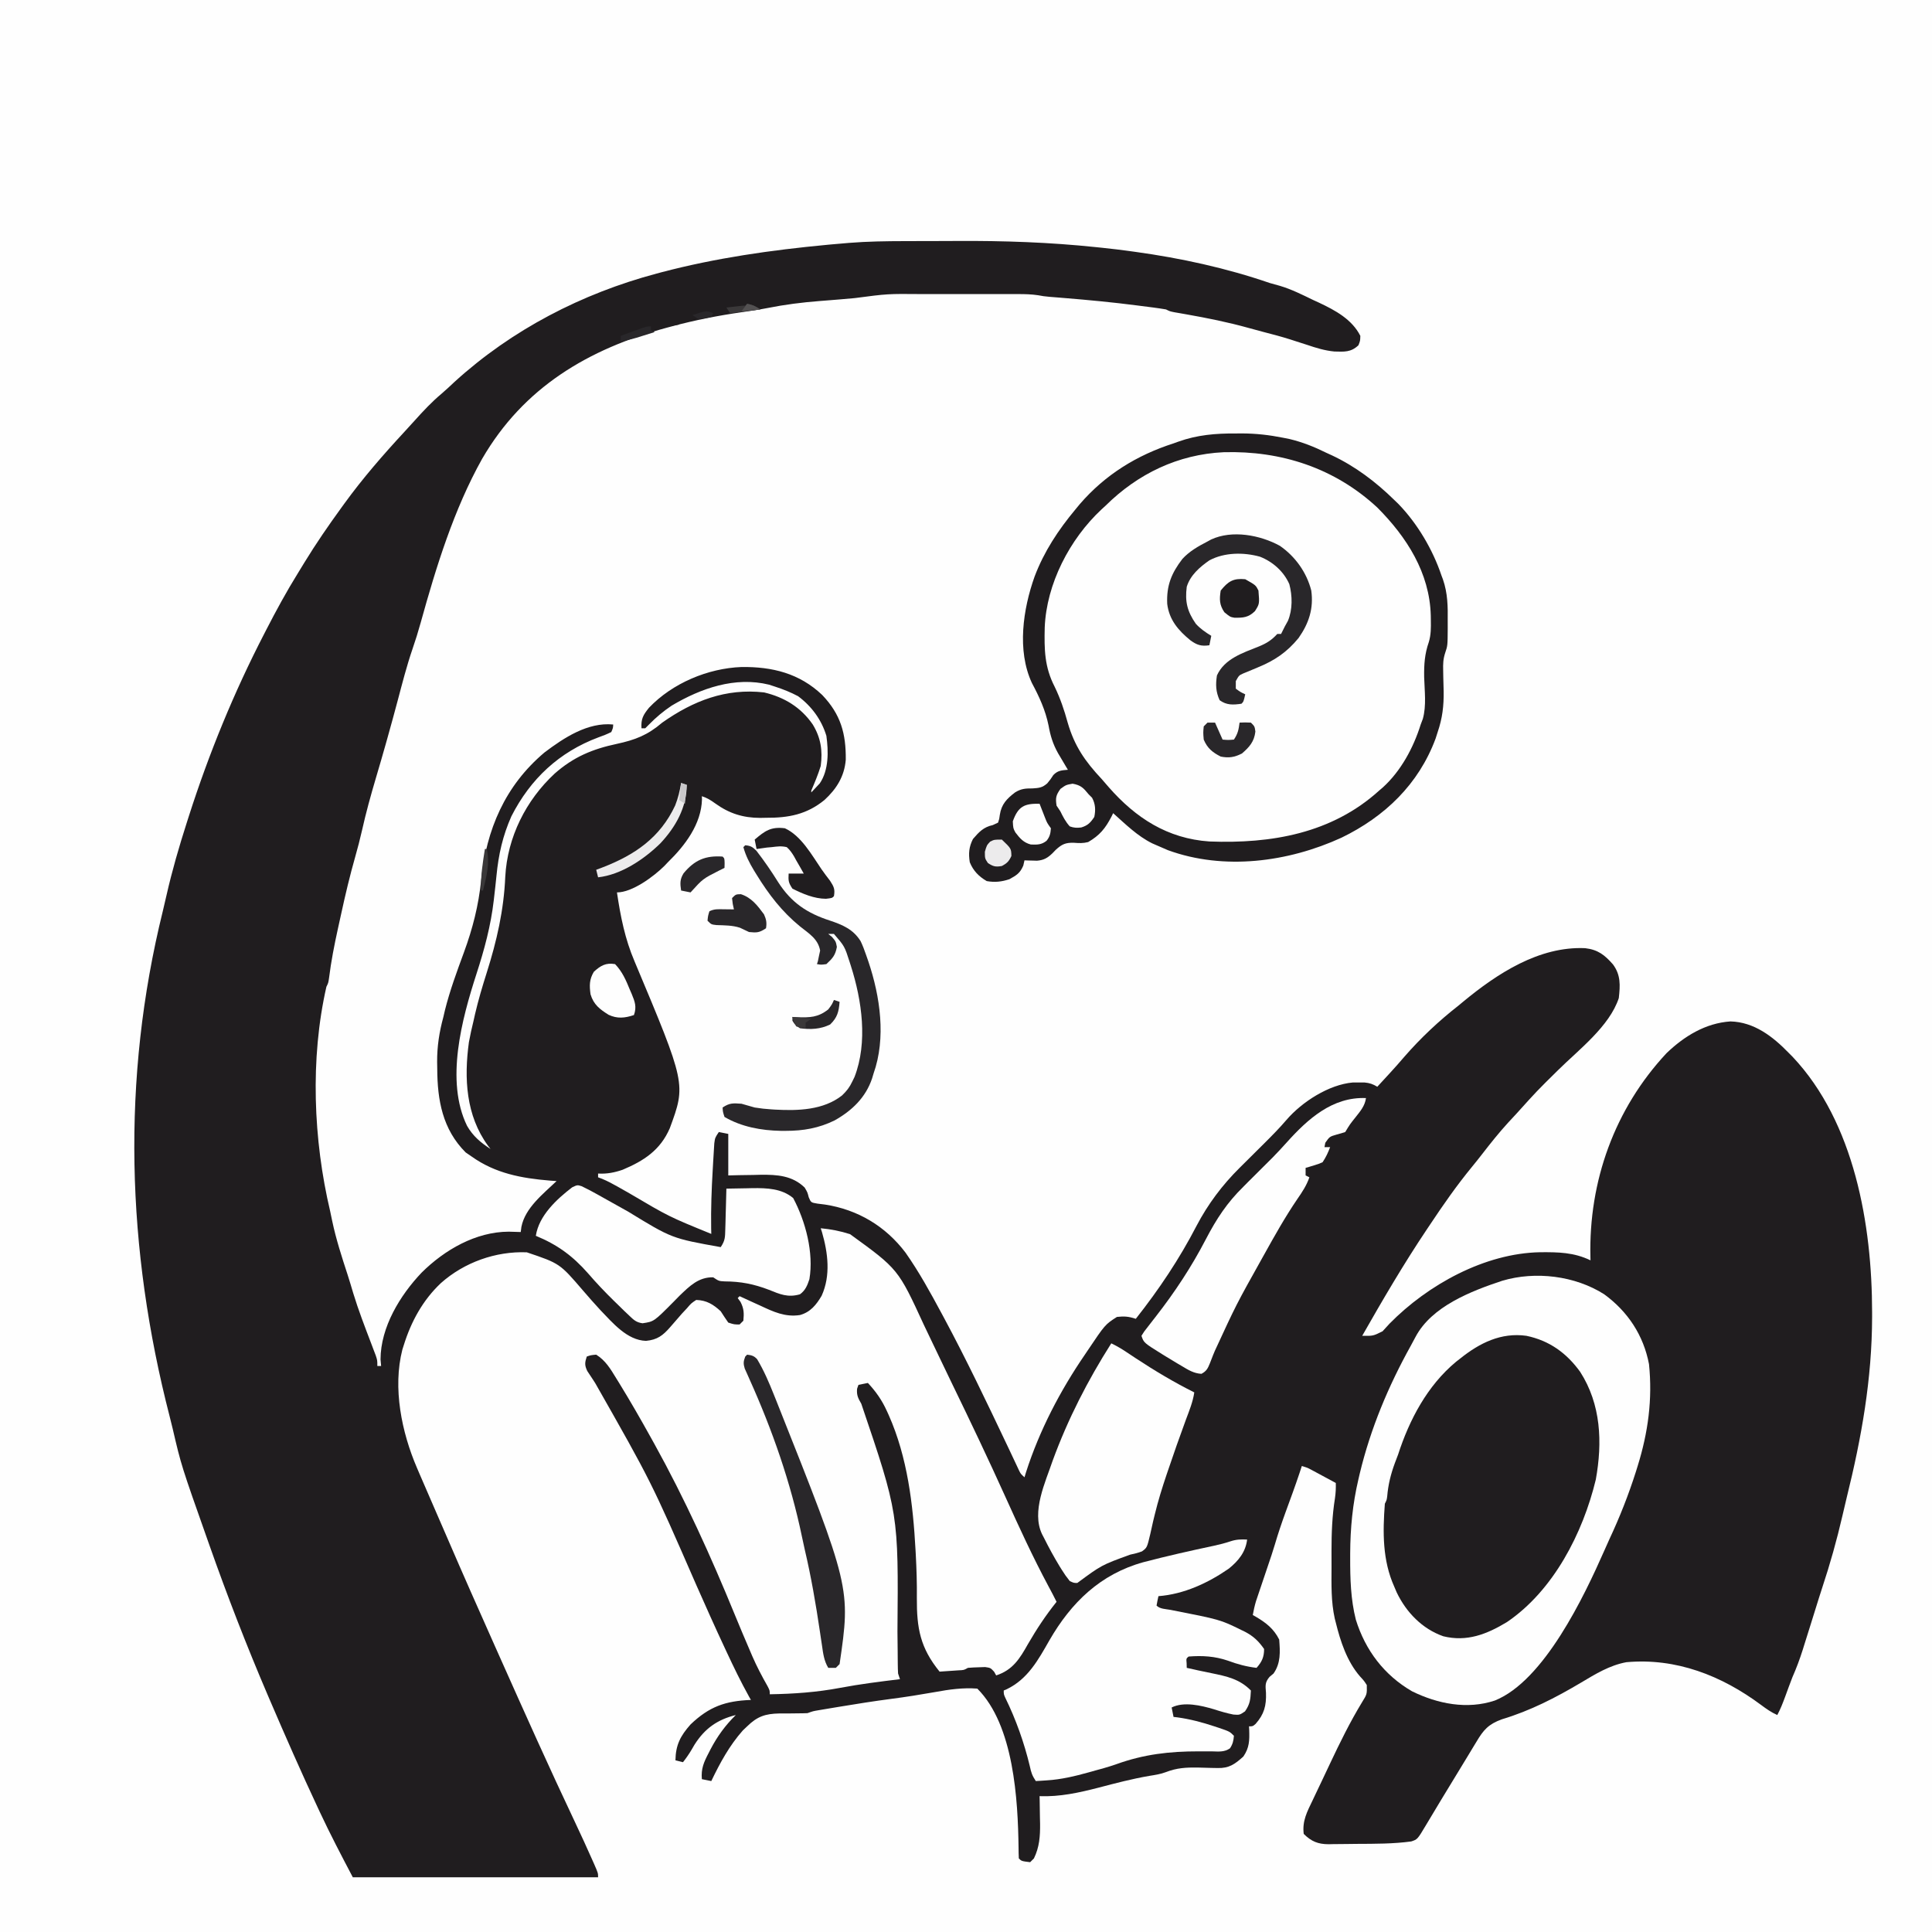
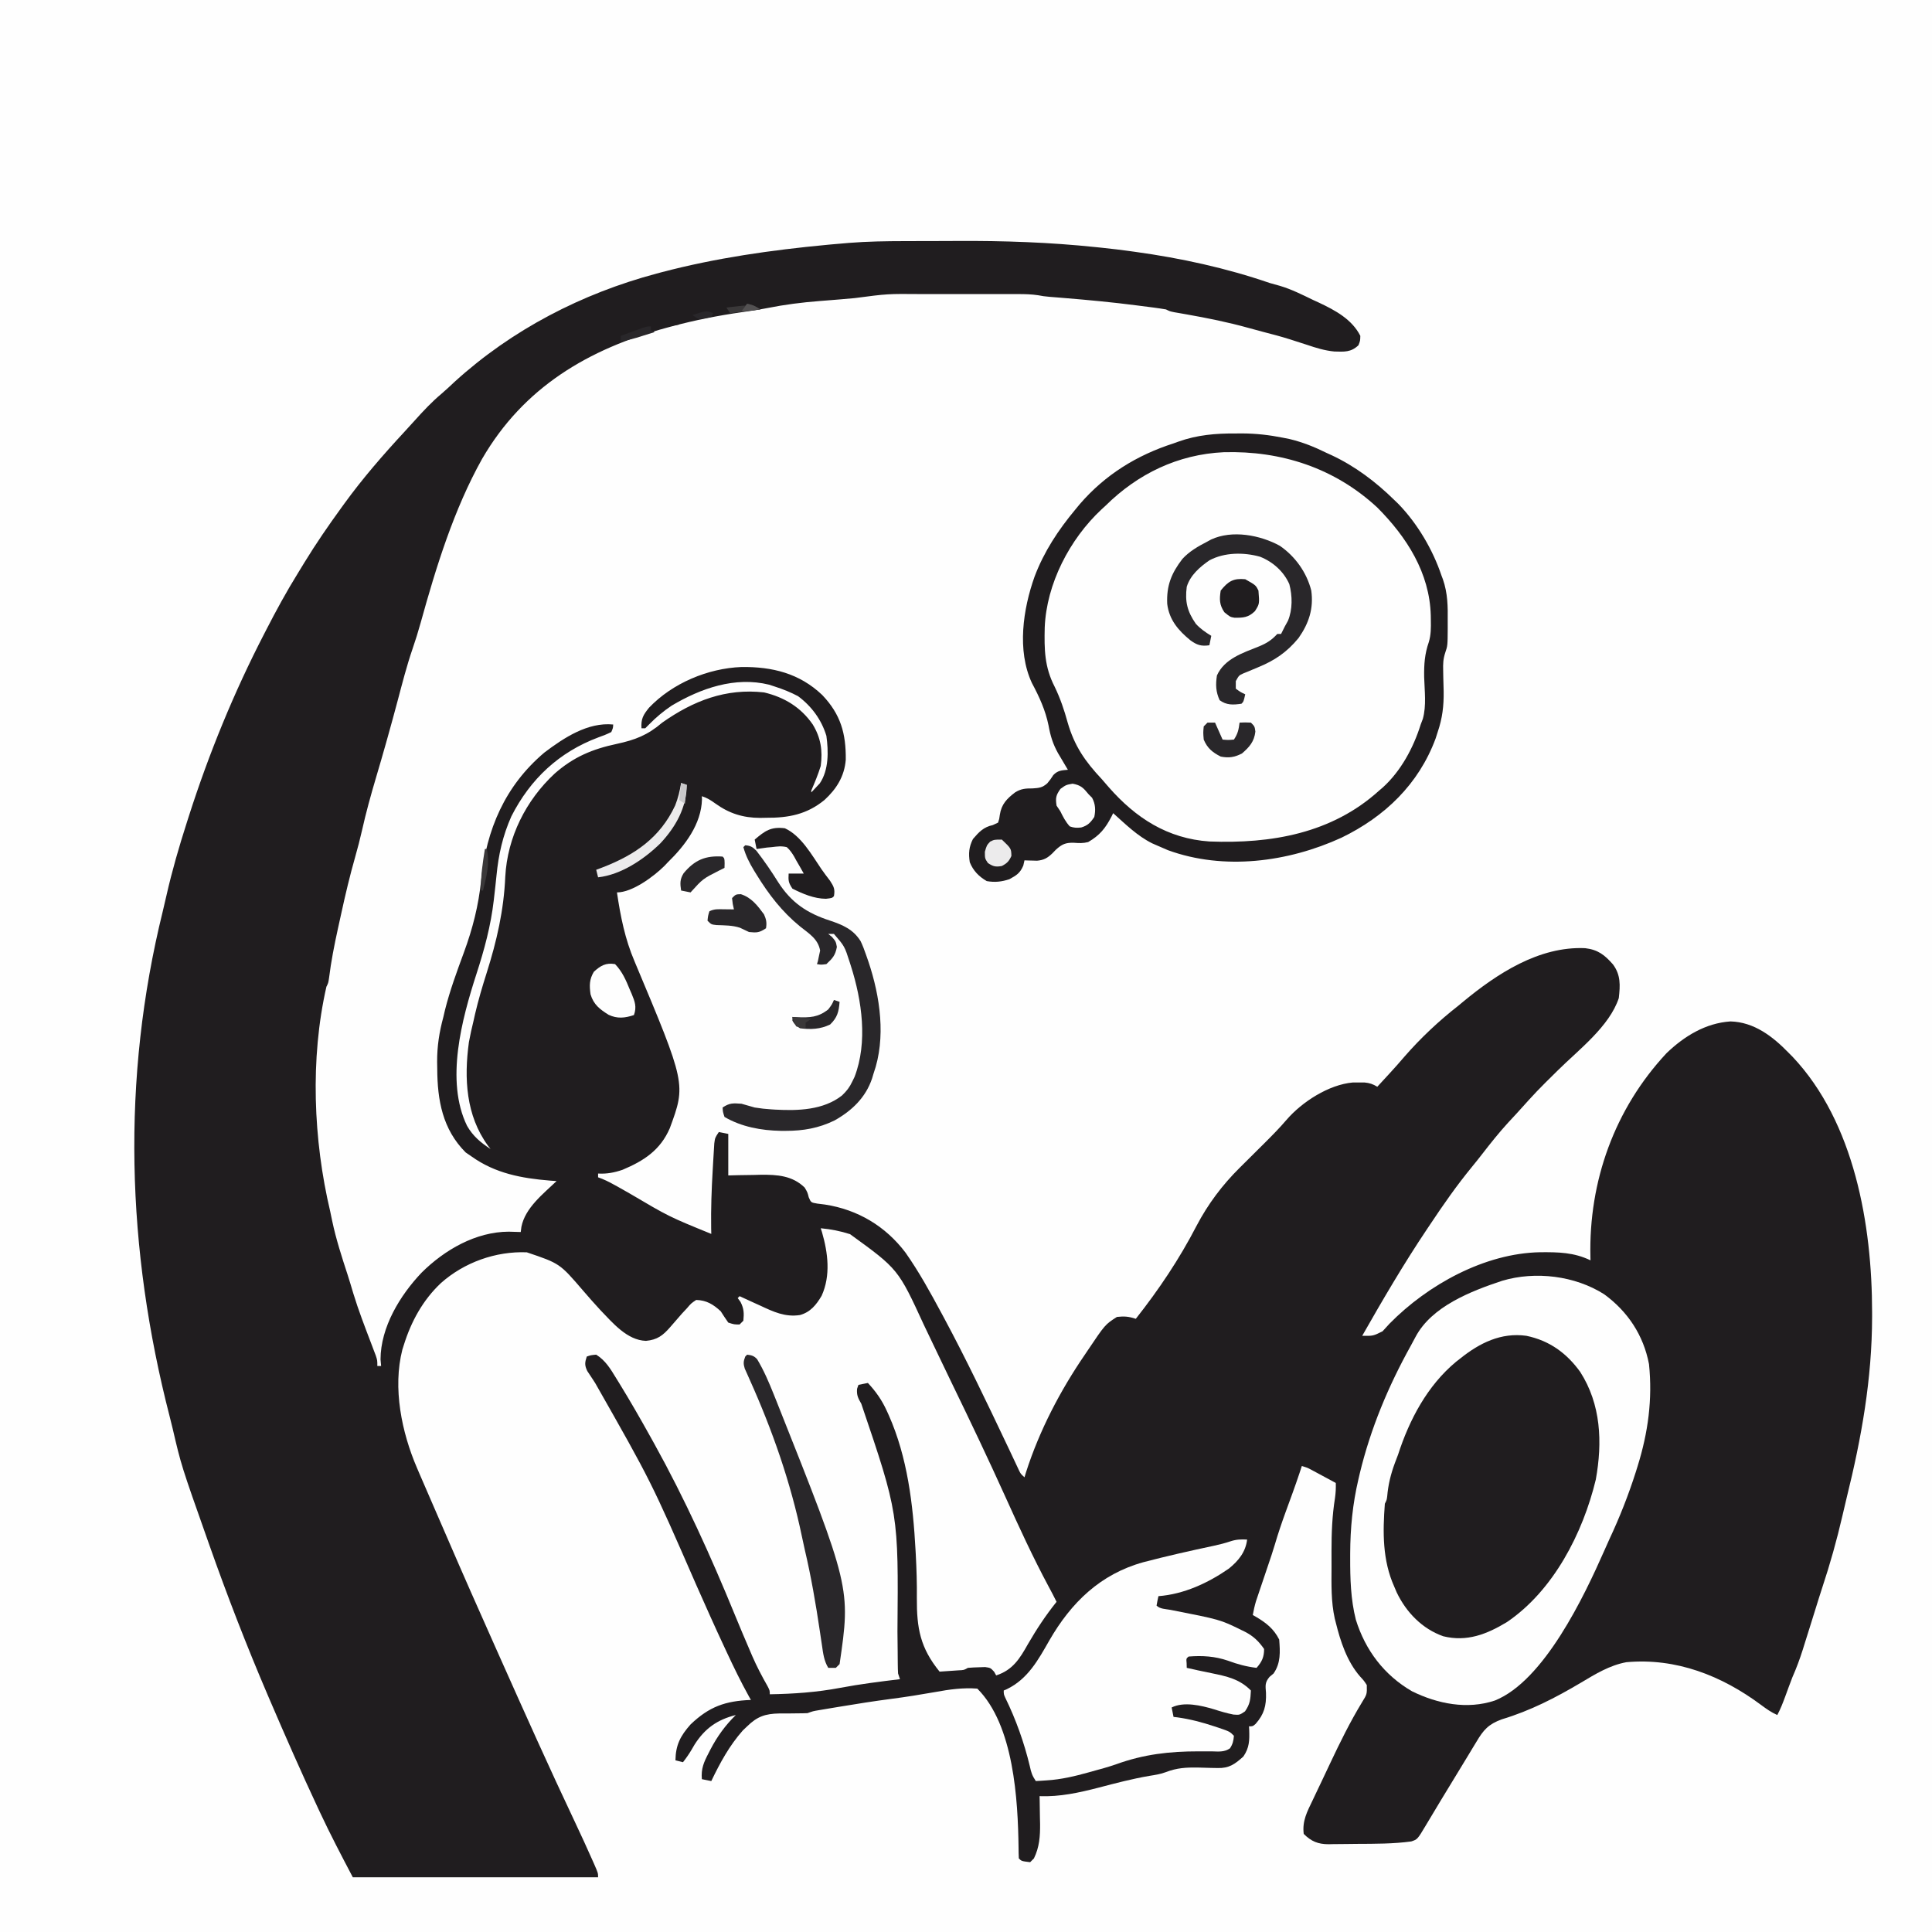
<svg xmlns="http://www.w3.org/2000/svg" version="1.1" width="1024" height="1024">
  <rect width="100%" height="100%" fill="#808080" stroke="none" />
  <path d="M0 0 C337.92 0 675.84 0 1024 0 C1024 337.92 1024 675.84 1024 1024 C686.08 1024 348.16 1024 0 1024 C0 686.08 0 348.16 0 0 Z " fill="#FEFEFE" transform="translate(0,0)" />
  <path d="M0 0 C1.303 -0.004 1.303 -0.004 2.633 -0.009 C7.252 -0.023 11.872 -0.033 16.491 -0.037 C20.223 -0.041 23.956 -0.055 27.688 -0.078 C52.468 -0.227 76.874 0.611 101.523 3.203 C102.524 3.306 103.525 3.408 104.555 3.513 C109.725 4.05 114.876 4.674 120.023 5.391 C120.758 5.491 121.492 5.591 122.249 5.694 C146.435 9.028 170.425 14.26 193.523 22.203 C195.312 22.713 197.104 23.215 198.898 23.703 C205.058 25.532 210.754 28.411 216.523 31.203 C217.561 31.679 218.599 32.154 219.668 32.645 C228.221 36.674 237.12 41.467 241.523 50.203 C241.461 52.828 241.461 52.828 240.523 55.203 C236.535 58.986 233.019 58.647 227.76 58.51 C222.658 58.026 218.047 56.594 213.211 54.953 C211.189 54.303 209.167 53.654 207.145 53.008 C206.178 52.694 205.211 52.381 204.214 52.058 C199.588 50.589 194.911 49.371 190.211 48.16 C187.575 47.476 184.956 46.767 182.336 46.027 C171.437 42.991 160.478 40.777 149.335 38.815 C147.663 38.52 147.663 38.52 145.957 38.219 C144.957 38.046 143.958 37.874 142.927 37.696 C140.523 37.203 140.523 37.203 138.523 36.203 C134.045 35.437 129.53 34.905 125.023 34.328 C124.347 34.24 123.671 34.153 122.974 34.062 C110.202 32.415 97.405 31.205 84.57 30.155 C83.876 30.097 83.181 30.04 82.466 29.981 C80.589 29.827 78.711 29.678 76.834 29.529 C73.523 29.203 73.523 29.203 70.769 28.691 C67.228 28.159 63.868 28.076 60.287 28.074 C59.589 28.072 58.89 28.07 58.171 28.068 C55.873 28.064 53.575 28.067 51.277 28.07 C49.663 28.07 48.048 28.069 46.434 28.067 C43.049 28.066 39.664 28.068 36.279 28.073 C31.982 28.078 27.686 28.075 23.39 28.069 C20.051 28.066 16.713 28.067 13.374 28.069 C11.793 28.07 10.212 28.069 8.63 28.067 C-9.028 27.914 -9.028 27.914 -26.477 30.203 C-28.928 30.447 -31.383 30.66 -33.84 30.852 C-35.3 30.971 -36.76 31.091 -38.221 31.211 C-40.486 31.394 -42.752 31.575 -45.018 31.75 C-54.399 32.479 -63.518 33.632 -72.745 35.476 C-77.168 36.338 -81.601 36.997 -86.06 37.634 C-98.74 39.447 -111.109 41.875 -123.477 45.203 C-124.709 45.531 -124.709 45.531 -125.965 45.866 C-167.65 57.158 -201.965 77.472 -223.949 115.41 C-238.895 142.109 -248.359 172.815 -256.503 202.22 C-257.829 207.003 -259.284 211.699 -260.914 216.391 C-263.942 225.262 -266.253 234.319 -268.656 243.375 C-270.381 249.873 -272.163 256.354 -273.977 262.828 C-274.264 263.854 -274.551 264.881 -274.847 265.938 C-276.584 272.115 -278.378 278.272 -280.204 284.423 C-282.949 293.686 -285.506 302.945 -287.616 312.376 C-288.674 317.052 -289.876 321.665 -291.188 326.275 C-294.014 336.215 -296.398 346.212 -298.589 356.309 C-299.167 358.967 -299.756 361.622 -300.346 364.277 C-302.274 373.046 -303.991 381.741 -305.093 390.657 C-305.477 393.203 -305.477 393.203 -306.477 395.203 C-315.154 433.26 -313.43 476.432 -304.477 514.203 C-304.111 515.922 -303.751 517.642 -303.398 519.363 C-301.345 529.098 -298.28 538.527 -295.194 547.973 C-294.155 551.202 -293.199 554.454 -292.227 557.703 C-289.5 566.666 -286.113 575.402 -282.778 584.152 C-282.353 585.279 -281.927 586.406 -281.488 587.566 C-281.101 588.58 -280.714 589.594 -280.315 590.638 C-279.477 593.203 -279.477 593.203 -279.477 596.203 C-278.817 596.203 -278.157 596.203 -277.477 596.203 C-277.58 595.048 -277.683 593.893 -277.789 592.703 C-277.735 575.604 -267.431 558.715 -255.998 546.712 C-243.792 534.601 -227.277 525.085 -209.852 525.016 C-207.726 525.063 -205.601 525.12 -203.477 525.203 C-203.359 524.298 -203.242 523.393 -203.121 522.461 C-201.124 512.365 -191.608 505.023 -184.477 498.203 C-186.255 498.074 -186.255 498.074 -188.07 497.941 C-203.092 496.699 -216.941 494.129 -229.477 485.203 C-231.054 484.12 -231.054 484.12 -232.664 483.016 C-244.929 470.751 -247.657 455.308 -247.727 438.703 C-247.757 436.897 -247.757 436.897 -247.789 435.055 C-247.825 426.689 -246.658 419.264 -244.477 411.203 C-244.196 409.991 -243.915 408.78 -243.625 407.531 C-241.005 397.103 -237.307 387.105 -233.598 377.023 C-228.943 364.334 -225.832 352.169 -224.455 338.699 C-221.702 311.926 -211.833 288.689 -190.906 271.039 C-180.584 263.239 -167.922 254.885 -154.477 256.203 C-154.551 258.027 -154.551 258.027 -155.477 260.203 C-157.773 261.334 -159.885 262.193 -162.289 263.016 C-183.111 270.809 -198.342 285.014 -208.435 304.861 C-213.023 315.174 -215.255 325.198 -216.334 336.352 C-216.687 339.971 -217.105 343.583 -217.52 347.195 C-217.6 347.899 -217.679 348.602 -217.762 349.326 C-219.334 362.867 -222.755 375.535 -226.961 388.461 C-234.68 412.355 -243.566 445.068 -231.914 468.953 C-228.763 474.403 -224.705 477.799 -219.477 481.203 C-219.92 480.629 -220.363 480.056 -220.82 479.465 C-232.545 463.454 -233.573 443.731 -230.945 424.562 C-230.244 420.735 -229.412 416.979 -228.477 413.203 C-228.21 412.011 -227.943 410.818 -227.668 409.59 C-225.95 402.238 -223.827 395.073 -221.542 387.878 C-216.174 370.935 -212.435 354.626 -211.672 336.855 C-210.552 315.918 -200.712 296.34 -185.477 282.203 C-175.506 273.409 -165.5 269.237 -152.634 266.49 C-142.795 264.371 -136.234 261.845 -128.477 255.203 C-111.999 243.6 -94.734 236.892 -74.477 239.203 C-63.768 241.758 -55.016 247.071 -48.73 256.148 C-44.441 263.177 -43.373 270.007 -44.477 278.203 C-45.864 282.673 -47.615 286.914 -49.477 291.203 C-49.477 291.533 -49.477 291.863 -49.477 292.203 C-48.503 291.196 -47.549 290.172 -46.602 289.141 C-46.068 288.572 -45.534 288.004 -44.984 287.418 C-40.168 280.344 -40.328 270.442 -41.477 262.203 C-44.068 253.652 -49.323 246.525 -56.477 241.203 C-60.366 239.137 -64.291 237.564 -68.477 236.203 C-69.588 235.838 -70.699 235.474 -71.844 235.098 C-89.901 230.651 -108.015 237.011 -123.477 246.203 C-127.855 249.138 -131.734 252.376 -135.414 256.141 C-136.095 256.821 -136.775 257.502 -137.477 258.203 C-138.137 258.203 -138.797 258.203 -139.477 258.203 C-139.796 253.21 -138.554 251.114 -135.488 247.312 C-123.085 234.307 -104.296 226.413 -86.467 225.733 C-70.143 225.534 -55.742 229.074 -43.664 240.578 C-33.896 250.83 -31.043 260.968 -31.203 274.922 C-31.934 283.689 -36.088 290.332 -42.477 296.203 C-51.851 303.887 -61.571 305.724 -73.477 305.641 C-74.492 305.661 -75.508 305.681 -76.555 305.701 C-85.615 305.695 -93.04 303.357 -100.414 298.016 C-102.883 296.245 -104.562 295.175 -107.477 294.203 C-107.446 295.025 -107.446 295.025 -107.414 295.863 C-107.756 309 -116.419 320.381 -125.477 329.203 C-126.139 329.898 -126.802 330.593 -127.484 331.309 C-133.036 336.765 -144.311 345.203 -152.477 345.203 C-150.594 357.911 -148.236 369.878 -143.148 381.762 C-115.849 446.786 -115.849 446.786 -124.477 470.203 C-129.486 481.763 -138.104 487.412 -149.477 492.203 C-153.777 493.684 -157.905 494.489 -162.477 494.203 C-162.477 494.863 -162.477 495.523 -162.477 496.203 C-161.761 496.473 -161.045 496.743 -160.307 497.021 C-157.46 498.21 -154.868 499.584 -152.188 501.109 C-151.173 501.684 -150.158 502.258 -149.112 502.85 C-148.036 503.462 -146.96 504.073 -145.852 504.703 C-124.905 517.058 -124.905 517.058 -102.477 526.203 C-102.5 525.203 -102.523 524.202 -102.547 523.172 C-102.702 512.888 -102.336 502.648 -101.73 492.384 C-101.644 490.931 -101.562 489.478 -101.482 488.025 C-101.368 485.958 -101.241 483.893 -101.109 481.828 C-100.999 480.022 -100.999 480.022 -100.887 478.18 C-100.477 475.203 -100.477 475.203 -98.477 472.203 C-96.827 472.533 -95.177 472.863 -93.477 473.203 C-93.477 480.463 -93.477 487.723 -93.477 495.203 C-91.571 495.157 -89.666 495.11 -87.703 495.062 C-85.169 495.025 -82.635 494.989 -80.102 494.953 C-78.85 494.92 -77.598 494.886 -76.309 494.852 C-67.572 494.76 -59.5 495.28 -52.977 501.641 C-51.477 504.203 -51.477 504.203 -50.836 506.773 C-49.651 509.559 -49.651 509.559 -46.273 510.137 C-44.927 510.321 -43.577 510.487 -42.227 510.641 C-24.867 513.297 -10.08 522.123 0.523 536.203 C7.665 546.386 13.643 557.259 19.523 568.203 C19.954 569.002 20.385 569.8 20.829 570.623 C32.646 592.622 43.41 615.198 54.117 637.754 C54.63 638.833 55.142 639.912 55.67 641.023 C56.585 642.958 57.496 644.894 58.403 646.832 C58.794 647.662 59.186 648.492 59.59 649.348 C59.919 650.053 60.249 650.757 60.588 651.484 C61.518 653.387 61.518 653.387 63.523 655.203 C63.929 653.867 63.929 653.867 64.344 652.504 C71.421 630.442 82.447 609.27 95.523 590.203 C95.977 589.527 96.431 588.85 96.899 588.153 C106.261 574.221 106.261 574.221 112.523 570.203 C116.426 569.748 118.817 569.968 122.523 571.203 C134.883 555.503 145.562 539.606 154.758 521.84 C160.768 510.39 168.354 500.297 177.523 491.203 C178.31 490.422 179.097 489.64 179.908 488.835 C180.717 488.032 181.526 487.229 182.359 486.402 C184.206 484.565 186.052 482.728 187.898 480.891 C188.819 479.979 189.739 479.067 190.688 478.127 C194.712 474.117 198.671 470.113 202.363 465.793 C210.556 456.251 224.825 447.042 237.594 445.938 C239.106 445.945 239.106 445.945 240.648 445.953 C241.662 445.948 242.675 445.943 243.719 445.938 C246.499 446.201 248.154 446.775 250.523 448.203 C252.212 446.371 253.9 444.538 255.586 442.703 C256.095 442.15 256.603 441.597 257.128 441.027 C259.749 438.168 262.328 435.288 264.836 432.328 C273.52 422.353 283.114 413.344 293.523 405.203 C294.307 404.552 295.091 403.901 295.898 403.23 C314.078 388.19 336.265 373.675 360.684 374.754 C367.512 375.553 371.056 378.369 375.461 383.391 C379.579 389.006 379.282 394.394 378.523 401.203 C373.544 416.263 357.281 428.559 346.273 439.453 C335.057 450.507 335.057 450.507 324.523 462.203 C322.945 463.916 321.362 465.625 319.773 467.328 C315.026 472.535 310.673 477.977 306.367 483.551 C304.485 485.985 302.57 488.385 300.617 490.762 C292.624 500.507 285.498 510.71 278.523 521.203 C277.942 522.069 277.361 522.935 276.762 523.827 C264.496 542.122 253.414 561.067 242.523 580.203 C248.304 580.302 248.304 580.302 253.305 577.812 C254.544 576.472 255.775 575.123 257 573.77 C277.353 553.07 307.529 536.447 336.799 535.912 C346.446 535.842 354.673 535.94 363.523 540.203 C363.508 539.626 363.492 539.048 363.476 538.453 C362.534 498.338 376.254 459.921 403.836 430.391 C413.237 421.361 424.556 414.45 437.711 413.578 C450.232 413.915 460.121 421.536 468.523 430.203 C469.208 430.89 469.892 431.577 470.598 432.285 C503.501 467.127 512.741 521.588 512.773 567.578 C512.774 568.859 512.774 568.859 512.775 570.165 C512.735 603.012 507.168 634.281 499.285 666.081 C498.516 669.233 497.781 672.392 497.055 675.555 C494.062 688.522 490.512 701.156 486.32 713.786 C485.18 717.246 484.1 720.723 483.023 724.203 C482.422 726.128 481.821 728.052 481.22 729.976 C480.706 731.621 480.192 733.266 479.679 734.911 C478.756 737.864 477.828 740.815 476.898 743.766 C476.609 744.694 476.32 745.623 476.021 746.58 C474.437 751.595 472.647 756.385 470.523 761.203 C469.199 764.62 467.947 768.065 466.686 771.506 C465.454 774.832 464.211 778.079 462.523 781.203 C459.366 779.805 456.718 777.938 453.958 775.878 C433.033 760.308 408.941 750.834 382.523 753.203 C373.634 754.852 366.158 759.458 358.491 764.035 C345.014 772.036 331.623 778.934 316.551 783.465 C309.421 786.061 306.786 789.084 303.023 795.453 C302.516 796.284 302.009 797.114 301.487 797.97 C300.394 799.764 299.308 801.562 298.228 803.363 C296.485 806.268 294.72 809.159 292.949 812.047 C287.309 821.258 281.717 830.498 276.187 839.776 C271.811 847.107 271.811 847.107 268.523 848.203 C258.999 849.504 249.308 849.453 239.712 849.498 C237.992 849.51 236.272 849.531 234.552 849.56 C232.035 849.602 229.518 849.619 227 849.629 C226.237 849.646 225.475 849.664 224.689 849.682 C219.163 849.66 215.563 848.242 211.523 844.203 C210.669 837.351 213.335 832.405 216.273 826.328 C216.767 825.282 217.261 824.237 217.77 823.159 C218.815 820.951 219.866 818.745 220.924 816.542 C222.48 813.294 224.012 810.035 225.539 806.773 C230.733 795.747 236.069 784.911 242.398 774.481 C245.065 770.178 245.065 770.178 244.953 765.316 C243.486 763.052 243.486 763.052 241.273 760.641 C234.457 752.758 230.973 742.17 228.523 732.203 C228.344 731.509 228.164 730.814 227.979 730.099 C225.977 721.103 226.222 711.991 226.263 702.826 C226.273 699.973 226.263 697.122 226.25 694.27 C226.244 684.777 226.583 675.587 228.095 666.208 C228.483 663.486 228.604 660.947 228.523 658.203 C226.087 656.888 223.65 655.576 221.211 654.266 C220.175 653.706 220.175 653.706 219.119 653.135 C218.452 652.777 217.785 652.419 217.098 652.051 C216.179 651.556 216.179 651.556 215.241 651.051 C213.354 650.071 213.354 650.071 210.523 649.203 C210.121 650.432 209.719 651.66 209.305 652.926 C206.96 659.961 204.387 666.913 201.84 673.877 C199.8 679.499 197.894 685.121 196.218 690.863 C195.086 694.676 193.803 698.437 192.523 702.203 C191.313 705.786 190.105 709.369 188.898 712.953 C188.586 713.872 188.275 714.791 187.953 715.738 C187.654 716.629 187.355 717.52 187.047 718.438 C186.778 719.234 186.509 720.03 186.232 720.851 C185.499 723.284 184.983 725.705 184.523 728.203 C185.043 728.494 185.562 728.786 186.098 729.086 C191.495 732.259 195.657 735.47 198.523 741.203 C199.03 747.711 199.4 753.666 195.523 759.203 C194.827 759.786 194.131 760.368 193.414 760.969 C190.876 763.968 191.231 765.596 191.523 769.453 C191.746 776.292 190.548 780.78 186.012 785.914 C184.523 787.203 184.523 787.203 182.523 787.203 C182.576 788.182 182.576 788.182 182.629 789.18 C182.798 794.638 182.733 798.555 179.523 803.203 C175.023 807.254 171.972 809.471 165.859 809.293 C164.737 809.273 163.614 809.253 162.457 809.232 C160.108 809.172 157.759 809.107 155.41 809.037 C149.252 808.935 144.231 809.222 138.474 811.461 C135.616 812.548 132.723 812.971 129.711 813.453 C120.619 815.007 111.728 817.351 102.811 819.69 C92.49 822.353 82.232 824.623 71.523 824.203 C71.539 824.883 71.555 825.563 71.571 826.263 C71.634 829.389 71.673 832.515 71.711 835.641 C71.749 837.245 71.749 837.245 71.787 838.881 C71.847 845.427 71.445 851.247 68.523 857.203 C67.863 857.863 67.203 858.523 66.523 859.203 C61.968 858.648 61.968 858.648 60.523 857.203 C60.425 855.351 60.391 853.495 60.383 851.641 C60.047 826.225 57.93 786.609 38.523 767.203 C30.925 766.621 23.661 767.636 16.211 769.016 C8.454 770.383 0.71 771.634 -7.102 772.641 C-16.321 773.846 -25.493 775.302 -34.664 776.828 C-35.332 776.938 -36 777.049 -36.688 777.163 C-38.591 777.478 -40.493 777.797 -42.395 778.117 C-43.496 778.302 -44.597 778.487 -45.731 778.678 C-48.552 779.155 -48.552 779.155 -51.477 780.203 C-53.229 780.283 -54.984 780.311 -56.738 780.309 C-57.775 780.323 -58.812 780.338 -59.881 780.354 C-62.05 780.378 -64.219 780.384 -66.389 780.369 C-73.894 780.522 -78.096 781.943 -83.477 787.203 C-84.242 787.93 -85.008 788.657 -85.797 789.406 C-92.948 797.517 -97.81 806.498 -102.477 816.203 C-104.127 815.873 -105.777 815.543 -107.477 815.203 C-107.968 809.661 -106.412 806.167 -103.914 801.391 C-103.554 800.687 -103.194 799.984 -102.823 799.259 C-99.252 792.458 -94.978 786.573 -89.477 781.203 C-99.292 783.64 -105.909 788.327 -111.352 796.891 C-111.885 797.802 -112.419 798.713 -112.969 799.652 C-114.341 801.973 -115.817 804.082 -117.477 806.203 C-118.797 805.873 -120.117 805.543 -121.477 805.203 C-121.345 797.063 -118.86 792.271 -113.477 786.203 C-103.571 776.722 -95.016 773.73 -81.477 773.203 C-81.83 772.577 -82.183 771.95 -82.547 771.304 C-86.821 763.612 -90.639 755.739 -94.352 747.766 C-94.672 747.081 -94.992 746.397 -95.321 745.693 C-100.473 734.675 -105.443 723.581 -110.352 712.453 C-134.356 657.433 -134.356 657.433 -163.965 605.34 C-164.348 604.742 -164.732 604.144 -165.127 603.528 C-166.139 601.964 -167.174 600.415 -168.211 598.867 C-169.683 595.769 -169.526 594.41 -168.477 591.203 C-166.289 590.453 -166.289 590.453 -163.477 590.203 C-158.494 593.321 -155.908 597.743 -152.914 602.641 C-152.133 603.901 -152.133 603.901 -151.335 605.188 C-145.47 614.721 -139.902 624.414 -134.477 634.203 C-133.911 635.219 -133.345 636.235 -132.763 637.282 C-116.488 666.659 -102.701 697.054 -89.981 728.115 C-87.353 734.525 -84.661 740.906 -81.914 747.266 C-81.545 748.132 -81.176 748.999 -80.795 749.892 C-78.388 755.438 -75.624 760.696 -72.633 765.951 C-71.477 768.203 -71.477 768.203 -71.477 770.203 C-58.823 769.998 -46.6 769.149 -34.158 766.795 C-23.656 764.81 -13.083 763.49 -2.477 762.203 C-2.807 761.213 -3.137 760.223 -3.477 759.203 C-3.577 757.558 -3.622 755.909 -3.634 754.261 C-3.645 753.249 -3.655 752.237 -3.666 751.194 C-3.673 750.092 -3.68 748.99 -3.688 747.855 C-3.713 745.488 -3.739 743.12 -3.767 740.753 C-3.78 739.51 -3.793 738.267 -3.807 736.986 C-3.262 674.358 -3.262 674.358 -22.974 616.21 C-24.654 613.321 -25.519 611.653 -25.203 608.273 C-24.963 607.59 -24.724 606.907 -24.477 606.203 C-22.827 605.873 -21.177 605.543 -19.477 605.203 C-15.172 609.819 -12.018 614.334 -9.414 620.078 C-8.905 621.195 -8.905 621.195 -8.385 622.335 C1.519 644.7 4.451 669.534 5.773 693.766 C5.835 694.865 5.835 694.865 5.897 695.987 C6.315 703.745 6.56 711.465 6.473 719.234 C6.388 735.271 8.27 745.585 18.523 758.203 C20.649 758.062 22.774 757.915 24.898 757.766 C26.082 757.684 27.265 757.603 28.484 757.52 C31.439 757.392 31.439 757.392 33.523 756.203 C35.498 756.03 37.48 755.936 39.461 755.891 C40.522 755.853 41.583 755.816 42.676 755.777 C45.523 756.203 45.523 756.203 47.402 758.223 C47.772 758.876 48.142 759.53 48.523 760.203 C57.32 757.357 61.026 751.298 65.336 743.641 C69.929 735.714 74.778 728.341 80.523 721.203 C79.158 718.441 77.735 715.72 76.266 713.012 C67.968 697.532 60.678 681.672 53.452 665.674 C44.345 645.516 34.844 625.557 25.172 605.666 C22.781 600.746 20.421 595.812 18.071 590.873 C16.318 587.189 14.554 583.51 12.787 579.833 C11.943 578.077 11.102 576.32 10.264 574.561 C-3.415 544.83 -3.415 544.83 -28.918 526.34 C-34.093 524.673 -39.068 523.704 -44.477 523.203 C-44.26 523.872 -44.043 524.541 -43.82 525.23 C-40.624 536.256 -39.128 548.225 -43.977 558.953 C-46.811 563.786 -49.932 567.662 -55.477 569.203 C-63.383 570.401 -69.487 567.496 -76.539 564.203 C-78.124 563.488 -78.124 563.488 -79.74 562.758 C-82.326 561.588 -84.904 560.403 -87.477 559.203 C-87.807 559.533 -88.137 559.863 -88.477 560.203 C-87.982 560.884 -87.487 561.564 -86.977 562.266 C-85.149 565.844 -85.102 568.233 -85.477 572.203 C-86.137 572.863 -86.797 573.523 -87.477 574.203 C-90.352 574.203 -90.352 574.203 -93.477 573.203 C-94.861 571.238 -96.189 569.233 -97.477 567.203 C-101.405 563.565 -104.994 561.356 -110.477 561.203 C-113.137 562.976 -113.137 562.976 -115.414 565.641 C-116.273 566.558 -117.131 567.476 -118.016 568.422 C-120.129 570.81 -122.217 573.216 -124.289 575.641 C-128.171 580.089 -131.107 582.315 -137.102 582.891 C-147.124 582.549 -154.675 573.388 -161.215 566.633 C-164.386 563.226 -167.435 559.726 -170.477 556.203 C-182.8 541.848 -182.8 541.848 -200.273 535.953 C-216.745 535.31 -233.459 541.296 -245.789 552.266 C-255.394 561.326 -261.574 572.659 -265.477 585.203 C-265.721 585.973 -265.966 586.742 -266.219 587.535 C-271.424 607.893 -266.576 631.389 -258.477 650.203 C-258.035 651.238 -257.594 652.272 -257.139 653.338 C-254.153 660.323 -251.127 667.288 -248.08 674.246 C-246.142 678.674 -244.218 683.108 -242.305 687.547 C-234.187 706.375 -225.888 725.121 -217.53 743.843 C-216.469 746.22 -215.409 748.597 -214.349 750.974 C-201.351 780.122 -188.323 809.255 -174.662 838.099 C-171.54 844.702 -168.491 851.332 -165.539 858.012 C-165.232 858.7 -164.925 859.389 -164.609 860.099 C-162.477 864.966 -162.477 864.966 -162.477 867.203 C-205.377 867.203 -248.277 867.203 -292.477 867.203 C-298.522 855.716 -304.493 844.322 -309.977 832.578 C-310.472 831.52 -310.472 831.52 -310.978 830.441 C-319.836 811.521 -328.243 792.402 -336.477 773.203 C-337.025 771.923 -337.025 771.923 -337.585 770.618 C-348.781 744.462 -359.019 718.036 -368.477 691.203 C-368.79 690.315 -369.104 689.427 -369.428 688.512 C-383.409 648.924 -383.409 648.924 -387.946 629.461 C-388.45 627.316 -388.985 625.181 -389.535 623.047 C-412.432 534.235 -415.218 444.36 -393.175 355.068 C-392.5 352.301 -391.861 349.528 -391.234 346.75 C-388.273 333.695 -384.564 320.947 -380.477 308.203 C-380.109 307.051 -379.741 305.9 -379.363 304.713 C-368.675 271.407 -355.544 239.298 -339.477 208.203 C-339.093 207.455 -338.709 206.707 -338.314 205.937 C-333.085 195.761 -327.644 185.779 -321.62 176.052 C-320.441 174.146 -319.277 172.232 -318.113 170.316 C-311.99 160.304 -305.375 150.696 -298.477 141.203 C-297.984 140.522 -297.491 139.841 -296.984 139.14 C-287.227 125.703 -276.442 113.293 -265.168 101.117 C-263.307 99.102 -261.461 97.08 -259.629 95.039 C-255.154 90.067 -250.675 85.255 -245.535 80.953 C-243.126 78.905 -240.845 76.742 -238.539 74.578 C-208.133 46.906 -171.071 27.777 -131.477 17.203 C-130.61 16.971 -129.744 16.739 -128.852 16.5 C-100.03 8.916 -70.77 4.761 -41.145 1.965 C-40.475 1.902 -39.805 1.838 -39.115 1.773 C-36.903 1.572 -34.69 1.386 -32.477 1.203 C-31.485 1.117 -30.493 1.03 -29.471 0.941 C-19.639 0.148 -9.856 0.022 0 0 Z " fill="#201D1F" transform="translate(479.477,127.797)" />
  <path d="M0 0 C1.635 -0.012 1.635 -0.012 3.303 -0.023 C10.742 -0.006 17.772 0.796 25.062 2.25 C26.188 2.473 27.313 2.696 28.473 2.926 C35.456 4.602 41.634 7.077 48.062 10.25 C49.48 10.896 49.48 10.896 50.926 11.555 C63.353 17.381 74.286 25.657 84.062 35.25 C85.165 36.315 85.165 36.315 86.289 37.402 C96.357 47.809 104.446 61.544 109.062 75.25 C109.319 75.932 109.576 76.613 109.841 77.315 C112.404 84.714 112.477 91.727 112.375 99.5 C112.378 100.74 112.381 101.98 112.385 103.258 C112.33 112.456 112.33 112.456 111.049 116.252 C109.958 119.568 109.877 122.095 109.973 125.574 C109.993 126.769 110.013 127.963 110.033 129.193 C110.094 131.67 110.159 134.147 110.229 136.623 C110.349 144.38 109.569 150.907 107.062 158.25 C106.698 159.392 106.333 160.534 105.957 161.711 C96.974 185.904 79.028 203.118 56.062 214.25 C27.798 227.204 -6.204 231.699 -35.875 220.875 C-37.907 220.026 -39.929 219.153 -41.938 218.25 C-43.082 217.749 -43.082 217.749 -44.25 217.238 C-52.093 213.36 -58.459 207.028 -64.938 201.25 C-65.229 201.842 -65.52 202.433 -65.82 203.043 C-69.07 209.306 -72.031 212.971 -78.188 216.562 C-80.997 217.265 -82.887 217.139 -85.75 216.938 C-90.152 216.813 -92.056 217.673 -95.312 220.625 C-95.918 221.251 -96.524 221.878 -97.148 222.523 C-99.711 224.996 -101.727 226.15 -105.297 226.445 C-106.086 226.422 -106.875 226.399 -107.688 226.375 C-108.487 226.357 -109.286 226.339 -110.109 226.32 C-110.713 226.297 -111.316 226.274 -111.938 226.25 C-112.247 227.611 -112.247 227.611 -112.562 229 C-114.277 233.053 -116.136 234.155 -119.938 236.25 C-124.036 237.616 -127.662 238.009 -131.938 237.25 C-136.127 234.828 -139.125 231.76 -140.938 227.25 C-141.662 222.618 -141.387 219.133 -139.25 214.938 C-136.048 211.217 -133.642 208.618 -128.75 207.562 C-127.822 207.129 -126.894 206.696 -125.938 206.25 C-125.295 204.325 -125.295 204.325 -125 202.062 C-124.131 196.505 -121.33 193.595 -116.938 190.25 C-113.723 188.242 -111.376 188.114 -107.625 188.125 C-104.181 187.896 -102.498 187.74 -99.875 185.445 C-98.111 183.297 -98.111 183.297 -96.668 181.062 C-94.304 178.587 -92.268 178.547 -88.938 178.25 C-89.42 177.442 -89.902 176.634 -90.398 175.801 C-91.03 174.732 -91.662 173.664 -92.312 172.562 C-92.939 171.507 -93.565 170.451 -94.211 169.363 C-96.907 164.503 -98.21 160.213 -99.188 154.75 C-100.861 146.596 -104.112 139.533 -108.02 132.227 C-116.02 115.001 -112.707 93.053 -106.594 75.867 C-101.589 62.598 -93.982 51.089 -84.938 40.25 C-83.768 38.833 -83.768 38.833 -82.574 37.387 C-69.142 21.844 -52.417 11.52 -32.938 5.25 C-31.704 4.805 -31.704 4.805 -30.445 4.352 C-20.452 0.759 -10.562 -0.075 0 0 Z " fill="#FEFEFE" transform="translate(654.938,229.75)" />
  <path d="M0 0 C12.951 8.181 20.048 20.996 23.592 35.637 C24.417 40.415 24.338 45.227 24.312 50.062 C24.307 51.174 24.301 52.286 24.295 53.432 C24.17 61.987 23.407 69.749 21 78 C20.817 78.637 20.635 79.274 20.446 79.931 C15.081 98.105 5.755 115.186 -6 130 C-6.715 130.91 -7.431 131.82 -8.168 132.758 C-17.221 143.542 -31.224 153.759 -45.594 155.273 C-56.569 155.657 -64.627 152.627 -72.75 145.188 C-85.201 131.854 -89.549 115.322 -89.25 97.438 C-89.245 96.168 -89.24 94.899 -89.234 93.592 C-89.155 84.31 -89.155 84.31 -88 82 C-87.681 80.004 -87.394 78.003 -87.125 76 C-84.038 55.47 -74.205 34.932 -61 19 C-60.303 18.127 -59.605 17.255 -58.887 16.355 C-43.644 -1.785 -22.309 -10.949 0 0 Z " fill="#201D1F" transform="translate(823,713)" />
  <path d="M0 0 C12.558 9.167 20.852 21.728 23.777 37.027 C25.701 55.644 23.305 73.268 17.777 91.027 C17.467 92.025 17.157 93.023 16.837 94.051 C12.922 106.358 8.229 118.248 2.747 129.936 C1.809 131.959 0.912 133.995 0.023 136.039 C-10.52 159.914 -31.759 204.836 -57.91 215.34 C-72.589 220.246 -88.258 217.103 -101.785 210.465 C-116.623 201.865 -126.557 188.706 -131.609 172.458 C-134.325 161.696 -134.63 150.686 -134.598 139.652 C-134.597 138.913 -134.596 138.173 -134.595 137.411 C-134.543 123.971 -133.307 111.141 -130.223 98.027 C-129.992 97.035 -129.761 96.043 -129.523 95.021 C-123.797 71.194 -114.367 48.675 -102.472 27.288 C-101.612 25.732 -100.772 24.165 -99.948 22.589 C-91.382 6.422 -70.608 -1.633 -54.02 -7.141 C-36.404 -12.381 -15.456 -9.813 0 0 Z M-76.223 34.027 C-77.344 34.903 -77.344 34.903 -78.488 35.797 C-93.7 48.429 -103.238 66.506 -109.223 85.027 C-109.775 86.51 -110.336 87.99 -110.91 89.465 C-113.084 95.366 -114.45 100.861 -114.977 107.109 C-115.223 109.027 -115.223 109.027 -116.223 111.027 C-117.369 126.142 -117.511 141.046 -111.223 155.027 C-110.8 156.023 -110.377 157.018 -109.941 158.043 C-104.859 168.622 -96.418 177.354 -85.254 181.281 C-72.764 184.355 -62.244 180.248 -51.535 173.777 C-26.867 157.07 -11.243 126.598 -4.41 98.215 C-0.841 78.453 -1.64 58.383 -12.695 41.141 C-19.916 31.151 -29.025 24.558 -41.223 22.027 C-54.633 20.175 -65.96 25.814 -76.223 34.027 Z " fill="#FEFEFE" transform="translate(850.223,685.973)" />
  <path d="M0 0 C-0.778 6.615 -4.615 11.268 -9.633 15.359 C-20.708 23.035 -33.465 28.959 -47 30 C-47.382 31.656 -47.714 33.325 -48 35 C-46.156 36.844 -43.167 36.792 -40.688 37.25 C-14.3 42.419 -14.3 42.419 -3.062 47.938 C-2.419 48.249 -1.775 48.561 -1.112 48.882 C3.432 51.266 6.104 53.862 9 58 C9 62.305 7.828 64.803 5 68 C-0.385 67.354 -5.072 66.09 -10.141 64.203 C-17.086 61.828 -23.686 61.426 -31 62 C-32.296 63.066 -32.296 63.066 -32.062 65.562 C-32.042 66.367 -32.021 67.171 -32 68 C-30.298 68.371 -30.298 68.371 -28.562 68.75 C-27.344 69.028 -27.344 69.028 -26.102 69.312 C-23.704 69.844 -21.307 70.337 -18.898 70.812 C-10.81 72.479 -4.009 73.889 2 80 C1.761 84.71 1.592 87.147 -1.125 91.062 C-4 93 -4 93 -7.266 92.75 C-10.836 92.033 -14.166 91.068 -17.625 89.938 C-24.263 87.976 -33.452 85.726 -40 89 C-39.67 90.65 -39.34 92.3 -39 94 C-38.343 94.075 -37.685 94.15 -37.008 94.227 C-30.212 95.166 -23.868 96.843 -17.375 99 C-16.581 99.261 -15.787 99.522 -14.969 99.792 C-9.259 101.741 -9.259 101.741 -7 104 C-7.202 106.627 -7.628 108.433 -9.079 110.644 C-12.031 112.728 -15.067 112.342 -18.543 112.266 C-20.096 112.263 -21.649 112.262 -23.202 112.263 C-24.016 112.259 -24.83 112.256 -25.669 112.253 C-41.216 112.237 -54.698 113.789 -69.428 119.101 C-73.542 120.539 -77.732 121.673 -81.938 122.812 C-82.629 123.007 -83.321 123.201 -84.034 123.401 C-91.33 125.435 -98.479 127.146 -106.062 127.625 C-107.751 127.737 -107.751 127.737 -109.473 127.852 C-110.307 127.901 -111.141 127.95 -112 128 C-113.971 125.043 -114.462 123.456 -115.188 120.062 C-118.157 107.674 -122.542 95.336 -128.152 83.898 C-129 82 -129 82 -129 80 C-128.182 79.65 -128.182 79.65 -127.348 79.293 C-116.207 73.904 -110.704 63.757 -104.803 53.419 C-93.247 33.377 -77.789 18.31 -55 12 C-42.638 8.759 -30.158 5.945 -17.657 3.293 C-14.609 2.636 -11.681 1.893 -8.723 0.898 C-5.682 -0.105 -3.181 -0.151 0 0 Z " fill="#FEFEFE" transform="translate(661,816)" />
  <path d="M0 0 C1.635 -0.012 1.635 -0.012 3.303 -0.023 C10.742 -0.006 17.772 0.796 25.062 2.25 C26.188 2.473 27.313 2.696 28.473 2.926 C35.456 4.602 41.634 7.077 48.062 10.25 C49.48 10.896 49.48 10.896 50.926 11.555 C63.353 17.381 74.286 25.657 84.062 35.25 C85.165 36.315 85.165 36.315 86.289 37.402 C96.357 47.809 104.446 61.544 109.062 75.25 C109.319 75.932 109.576 76.613 109.841 77.315 C112.404 84.714 112.477 91.727 112.375 99.5 C112.378 100.74 112.381 101.98 112.385 103.258 C112.33 112.456 112.33 112.456 111.049 116.252 C109.958 119.568 109.877 122.095 109.973 125.574 C109.993 126.769 110.013 127.963 110.033 129.193 C110.094 131.67 110.159 134.147 110.229 136.623 C110.349 144.38 109.569 150.907 107.062 158.25 C106.698 159.392 106.333 160.534 105.957 161.711 C96.974 185.904 79.028 203.118 56.062 214.25 C27.798 227.204 -6.204 231.699 -35.875 220.875 C-37.907 220.026 -39.929 219.153 -41.938 218.25 C-43.082 217.749 -43.082 217.749 -44.25 217.238 C-52.093 213.36 -58.459 207.028 -64.938 201.25 C-65.229 201.842 -65.52 202.433 -65.82 203.043 C-69.07 209.306 -72.031 212.971 -78.188 216.562 C-80.997 217.265 -82.887 217.139 -85.75 216.938 C-90.152 216.813 -92.056 217.673 -95.312 220.625 C-95.918 221.251 -96.524 221.878 -97.148 222.523 C-99.711 224.996 -101.727 226.15 -105.297 226.445 C-106.086 226.422 -106.875 226.399 -107.688 226.375 C-108.487 226.357 -109.286 226.339 -110.109 226.32 C-110.713 226.297 -111.316 226.274 -111.938 226.25 C-112.247 227.611 -112.247 227.611 -112.562 229 C-114.277 233.053 -116.136 234.155 -119.938 236.25 C-124.036 237.616 -127.662 238.009 -131.938 237.25 C-136.127 234.828 -139.125 231.76 -140.938 227.25 C-141.662 222.618 -141.387 219.133 -139.25 214.938 C-136.048 211.217 -133.642 208.618 -128.75 207.562 C-127.822 207.129 -126.894 206.696 -125.938 206.25 C-125.295 204.325 -125.295 204.325 -125 202.062 C-124.131 196.505 -121.33 193.595 -116.938 190.25 C-113.723 188.242 -111.376 188.114 -107.625 188.125 C-104.181 187.896 -102.498 187.74 -99.875 185.445 C-98.111 183.297 -98.111 183.297 -96.668 181.062 C-94.304 178.587 -92.268 178.547 -88.938 178.25 C-89.42 177.442 -89.902 176.634 -90.398 175.801 C-91.03 174.732 -91.662 173.664 -92.312 172.562 C-92.939 171.507 -93.565 170.451 -94.211 169.363 C-96.907 164.503 -98.21 160.213 -99.188 154.75 C-100.861 146.596 -104.112 139.533 -108.02 132.227 C-116.02 115.001 -112.707 93.053 -106.594 75.867 C-101.589 62.598 -93.982 51.089 -84.938 40.25 C-83.768 38.833 -83.768 38.833 -82.574 37.387 C-69.142 21.844 -52.417 11.52 -32.938 5.25 C-31.704 4.805 -31.704 4.805 -30.445 4.352 C-20.452 0.759 -10.562 -0.075 0 0 Z M-68.938 38.25 C-69.654 38.906 -70.371 39.562 -71.109 40.238 C-88.03 56.042 -100.283 79.71 -101.211 102.824 C-101.48 114.485 -101.358 123.737 -95.938 134.25 C-92.954 140.429 -90.871 146.58 -89.062 153.188 C-85.431 165.733 -79.846 173.749 -70.938 183.25 C-69.723 184.64 -68.514 186.036 -67.312 187.438 C-52.986 203.796 -36.142 214.723 -13.938 216.25 C18.877 217.506 50.954 212.019 76.062 189.25 C76.683 188.723 77.303 188.196 77.941 187.652 C87.604 178.886 94.222 166.54 98.062 154.25 C98.435 153.266 98.808 152.283 99.191 151.27 C101.172 144.23 100.091 136.321 99.896 129.096 C99.796 122.383 100.16 116.882 102.37 110.541 C103.533 106.694 103.511 102.928 103.438 98.938 C103.426 98.112 103.414 97.287 103.402 96.436 C102.804 73.863 90.678 54.916 75.062 39.25 C52.488 18.306 24.113 9.063 -6.363 9.934 C-30.591 11.071 -51.897 21.384 -68.938 38.25 Z " fill="#201D1F" transform="translate(654.938,229.75)" />
-   <path d="M0 0 C2.87 1.371 5.491 2.918 8.133 4.688 C8.931 5.217 9.729 5.746 10.551 6.292 C11.401 6.856 12.25 7.419 13.125 8 C23.094 14.558 33.32 20.66 44 26 C43.244 31.063 41.351 35.67 39.562 40.438 C36.227 49.499 33.021 58.6 29.938 67.75 C29.724 68.378 29.511 69.006 29.292 69.653 C26.953 76.572 24.815 83.487 23.09 90.59 C22.797 91.786 22.503 92.982 22.201 94.214 C21.664 96.474 21.156 98.742 20.683 101.017 C18.963 108.297 18.963 108.297 16.266 110.265 C14.187 111.058 12.177 111.548 10 112 C-5.14 117.512 -5.14 117.512 -18 127 C-19.859 127 -19.859 127 -22 126 C-23.608 124.017 -24.924 122.161 -26.25 120 C-26.633 119.384 -27.017 118.768 -27.412 118.134 C-30.369 113.267 -33.086 108.284 -35.625 103.188 C-36.157 102.168 -36.157 102.168 -36.7 101.127 C-42.398 89.178 -34.935 73.654 -31 62 C-22.984 40.131 -12.471 19.631 0 0 Z " fill="#FEFEFE" transform="translate(589,712)" />
-   <path d="M0 0 C2.898 1.378 5.69 2.866 8.487 4.44 C9.603 5.064 10.719 5.689 11.868 6.333 C12.743 6.825 12.743 6.825 13.636 7.328 C16.677 9.037 19.725 10.734 22.772 12.432 C23.373 12.767 23.973 13.101 24.592 13.446 C47.785 27.64 47.785 27.64 73.69 32.28 C76.048 28.744 75.991 27.059 76.104 22.862 C76.143 21.608 76.182 20.354 76.222 19.063 C76.253 17.752 76.284 16.442 76.315 15.092 C76.354 13.757 76.393 12.421 76.433 11.086 C76.527 7.817 76.613 4.549 76.69 1.28 C80.315 1.191 83.94 1.139 87.565 1.092 C88.579 1.067 89.592 1.042 90.636 1.016 C98.266 0.943 105.977 1.203 112.081 6.26 C118.675 18.632 123.065 35.284 120.69 49.28 C119.601 52.587 118.55 55.212 115.69 57.28 C109.334 59.134 105.098 57.279 99.253 54.905 C91.238 51.84 84.339 50.491 75.78 50.448 C72.69 50.28 72.69 50.28 69.69 48.28 C61.957 48.125 57.188 52.922 51.843 58.053 C50.705 59.199 49.573 60.351 48.448 61.51 C38.276 71.75 38.276 71.75 32.229 72.643 C28.822 72.155 27.543 70.833 25.065 68.467 C24.2 67.647 23.336 66.827 22.444 65.983 C21.081 64.645 21.081 64.645 19.69 63.28 C18.751 62.367 17.811 61.454 16.843 60.514 C12.172 55.913 7.703 51.22 3.429 46.252 C-4.825 36.885 -12.828 31.037 -24.31 26.28 C-22.664 15.58 -13.325 6.94 -5.06 0.592 C-2.31 -0.72 -2.31 -0.72 0 0 Z " fill="#FEFEFE" transform="translate(308.31,628.72)" />
-   <path d="M0 0 C-0.561 4.146 -2.994 6.936 -5.5 10.125 C-8.514 13.89 -8.514 13.89 -11 18 C-12.461 18.495 -13.945 18.923 -15.438 19.312 C-19.285 20.424 -19.285 20.424 -21.562 23.688 C-21.779 24.832 -21.779 24.832 -22 26 C-21.01 26 -20.02 26 -19 26 C-20.125 28.972 -21.223 31.334 -23 34 C-25.164 34.949 -25.164 34.949 -27.625 35.688 C-28.442 35.939 -29.26 36.19 -30.102 36.449 C-30.728 36.631 -31.355 36.813 -32 37 C-32 38.32 -32 39.64 -32 41 C-31.34 41.33 -30.68 41.66 -30 42 C-31.494 46.306 -33.788 49.794 -36.375 53.5 C-42.842 62.995 -48.421 72.966 -54 83 C-54.498 83.891 -54.996 84.783 -55.509 85.701 C-68.756 109.405 -68.756 109.405 -80.133 134.035 C-80.444 134.787 -80.756 135.539 -81.077 136.313 C-81.632 137.683 -82.168 139.06 -82.683 140.445 C-83.795 143.23 -84.513 144.746 -87.219 146.156 C-91.256 145.929 -94.18 144.102 -97.562 142.062 C-98.261 141.654 -98.96 141.245 -99.68 140.824 C-101.8 139.57 -103.903 138.292 -106 137 C-106.626 136.615 -107.252 136.229 -107.897 135.833 C-117.772 129.683 -117.772 129.683 -119 126 C-117.621 123.75 -117.621 123.75 -115.438 121 C-114.601 119.92 -113.765 118.839 -112.93 117.758 C-112.231 116.863 -112.231 116.863 -111.519 115.95 C-101.253 102.766 -92.481 89.481 -84.784 74.658 C-79.238 64.022 -73.608 55.414 -65 47 C-64.242 46.23 -63.484 45.461 -62.703 44.668 C-60.82 42.76 -58.915 40.876 -57 39 C-56.113 38.113 -55.226 37.226 -54.312 36.312 C-52.77 34.77 -51.221 33.232 -49.668 31.699 C-47.03 29.031 -44.508 26.29 -42 23.5 C-30.839 11.083 -17.78 -0.726 0 0 Z " fill="#FEFEFE" transform="translate(724,582)" />
  <path d="M0 0 C2.81 0.253 3.885 0.885 5.895 2.898 C10.058 8.275 13.824 13.762 17.422 19.531 C24.365 30.392 32.767 36.011 44.836 39.918 C51.628 42.198 57.226 44.549 61.137 50.824 C62.27 53.177 63.147 55.53 64 58 C64.423 59.214 64.846 60.429 65.281 61.68 C71.512 80.216 74.711 102.152 68 121 C67.617 122.28 67.617 122.28 67.227 123.586 C63.821 133.739 56.544 140.681 47.359 145.844 C38.984 149.948 30.716 151.392 21.438 151.375 C20.576 151.374 19.714 151.373 18.826 151.372 C8.524 151.185 -2.013 149.274 -11 144 C-11.875 141.312 -11.875 141.312 -12 139 C-8.254 136.503 -6.448 136.703 -2 137 C0.338 137.649 2.671 138.317 5 139 C8.057 139.501 10.918 139.817 14 140 C14.628 140.039 15.257 140.079 15.904 140.119 C27.915 140.775 41.368 140.412 51.281 132.625 C53.817 130.177 55.262 128.342 56.75 125.188 C57.137 124.397 57.523 123.607 57.922 122.793 C65.015 104.417 61.845 82.31 56 64 C55.781 63.311 55.562 62.622 55.337 61.913 C52.647 53.531 52.647 53.531 47 47 C46.01 47 45.02 47 44 47 C44.66 47.536 45.32 48.072 46 48.625 C48 51 48 51 48.562 53.875 C47.764 58.312 46.301 59.919 43 63 C40.188 63.375 40.188 63.375 38 63 C38.165 62.484 38.33 61.969 38.5 61.438 C38.665 60.633 38.83 59.829 39 59 C39.227 57.948 39.454 56.896 39.688 55.812 C38.566 49.594 33.767 46.816 29 43 C19.438 35.175 12.512 26.147 6.062 15.688 C5.59 14.923 5.117 14.158 4.63 13.37 C2.202 9.338 0.272 5.571 -1 1 C-0.67 0.67 -0.34 0.34 0 0 Z " fill="#29272A" transform="translate(395,448)" />
  <path d="M0 0 C8.159 5.622 14.223 14.111 16.66 23.715 C17.985 33.247 15.389 41.119 9.91 48.902 C3.758 56.398 -2.771 60.827 -11.715 64.465 C-13.497 65.202 -15.276 65.946 -17.051 66.699 C-17.827 67.016 -18.604 67.333 -19.404 67.659 C-21.664 68.697 -21.664 68.697 -23.34 71.715 C-23.34 73.035 -23.34 74.355 -23.34 75.715 C-20.913 77.505 -20.913 77.505 -18.34 78.715 C-19.215 82.59 -19.215 82.59 -20.34 83.715 C-24.781 84.345 -28.213 84.539 -31.902 81.84 C-33.956 77.376 -34.085 73.545 -33.34 68.715 C-29.292 59.777 -19.52 56.741 -10.976 53.301 C-6.933 51.625 -4.35 49.99 -1.34 46.715 C-0.68 46.715 -0.02 46.715 0.66 46.715 C1.348 45.392 2.007 44.055 2.66 42.715 C3.196 41.745 3.733 40.776 4.285 39.777 C6.802 33.787 6.668 26.562 5.039 20.344 C2.083 13.603 -3.721 8.455 -10.527 5.777 C-19.143 3.382 -29.343 3.429 -37.34 7.715 C-42.454 11.249 -47.464 15.615 -49.34 21.715 C-50.349 29.661 -49.066 34.767 -44.527 41.34 C-42.058 44.021 -39.438 45.814 -36.34 47.715 C-36.67 49.365 -37 51.015 -37.34 52.715 C-41.661 53.363 -43.972 52.589 -47.402 50.09 C-53.822 44.859 -58.689 39.182 -59.695 30.73 C-60.115 21.067 -57.463 14.547 -51.652 6.965 C-47.879 2.852 -43.255 0.261 -38.34 -2.285 C-37.402 -2.799 -37.402 -2.799 -36.445 -3.324 C-25.295 -8.523 -10.402 -5.713 0 0 Z " fill="#29272A" transform="translate(678.34,289.285)" />
  <path d="M0 0 C2.402 0.291 3.646 0.615 5.302 2.417 C8.905 8.444 11.589 14.735 14.188 21.25 C14.661 22.429 15.134 23.608 15.622 24.822 C54.901 123.561 54.901 123.561 49 164 C48.34 164.66 47.68 165.32 47 166 C45.68 166 44.36 166 43 166 C40.735 162.278 40.271 158.341 39.668 154.105 C39.427 152.505 39.186 150.904 38.945 149.304 C38.821 148.468 38.698 147.632 38.571 146.771 C36.407 132.183 33.937 117.754 30.553 103.392 C30.02 101.086 29.526 98.775 29.047 96.457 C23.082 67.768 13.325 39.867 1.315 13.172 C0.867 12.156 0.419 11.14 -0.043 10.094 C-0.445 9.204 -0.848 8.314 -1.262 7.396 C-2.075 4.756 -1.998 3.543 -1 1 C-0.67 0.67 -0.34 0.34 0 0 Z " fill="#29272A" transform="translate(396,718)" />
  <path d="M0 0 C8.652 3.965 14.177 14.051 19.391 21.68 C20.847 23.779 22.379 25.79 23.938 27.812 C25.995 30.992 26.65 32.319 26 36 C25 37 25 37 21.75 37.375 C15.498 37.318 9.521 34.776 4 32 C1.848 28.772 1.799 27.716 2 24 C4.64 24 7.28 24 10 24 C8.7 21.641 7.366 19.32 6 17 C5.638 16.332 5.276 15.665 4.902 14.977 C3.729 13.028 2.706 11.509 1 10 C-1.915 9.316 -3.941 9.639 -7 10 C-7.835 10.072 -8.671 10.144 -9.531 10.219 C-10.181 10.312 -10.831 10.404 -11.5 10.5 C-12.655 10.665 -13.81 10.83 -15 11 C-15.33 9.35 -15.66 7.7 -16 6 C-10.581 1.405 -7.458 -0.939 0 0 Z " fill="#201D1F" transform="translate(416,439)" />
  <path d="M0 0 C3.823 3.979 5.759 8.472 7.812 13.5 C8.137 14.246 8.461 14.993 8.795 15.762 C10.487 19.856 11.556 22.619 10 27 C5.181 28.606 1.207 29.03 -3.418 26.871 C-8.073 23.963 -11.4 21.44 -13 16 C-13.641 11.368 -13.679 8.14 -11.25 4.062 C-7.723 0.83 -4.885 -0.855 0 0 Z " fill="#FEFEFE" transform="translate(326,511)" />
  <path d="M0 0 C5.615 1.801 8.824 6.046 12.25 10.688 C13.468 13.41 13.79 15.116 13.312 18.062 C9.762 20.429 8.499 20.465 4.312 20.062 C2.711 19.311 1.11 18.557 -0.484 17.789 C-4.495 16.466 -8.701 16.53 -12.895 16.371 C-15.688 16.062 -15.688 16.062 -17.688 14.062 C-17.438 11.5 -17.438 11.5 -16.688 9.062 C-14.043 7.74 -12.01 7.966 -9.062 8 C-7.558 8.014 -7.558 8.014 -6.023 8.027 C-5.253 8.039 -4.482 8.051 -3.688 8.062 C-3.894 7.114 -4.1 6.165 -4.312 5.188 C-4.436 4.156 -4.56 3.125 -4.688 2.062 C-2.688 0.062 -2.688 0.062 0 0 Z " fill="#29272A" transform="translate(392.688,473.938)" />
  <path d="M0 0 C4.394 0.785 5.709 2.213 8.5 5.625 C9.098 6.223 9.696 6.821 10.312 7.438 C12.129 10.784 12.253 13.97 11.5 17.625 C9.498 20.628 8.06 22.156 4.562 23.207 C2.219 23.469 0.725 23.427 -1.5 22.625 C-3.714 20.211 -5.059 17.546 -6.5 14.625 C-7.16 13.635 -7.82 12.645 -8.5 11.625 C-9.114 7.589 -8.844 6.104 -6.438 2.75 C-3.5 0.625 -3.5 0.625 0 0 Z " fill="#FEFEFE" transform="translate(568.5,415.375)" />
  <path d="M0 0 C5.579 3.158 5.579 3.158 7 6 C7.581 13.09 7.581 13.09 5.125 16.938 C1.666 20.295 -1.052 20.47 -5.734 20.402 C-8 20 -8 20 -11.062 17.5 C-13.716 13.59 -13.733 10.618 -13 6 C-9.03 1.09 -6.295 -0.605 0 0 Z " fill="#201D1F" transform="translate(660,307)" />
-   <path d="M0 0 C0.266 0.687 0.531 1.374 0.805 2.082 C1.158 2.983 1.511 3.884 1.875 4.812 C2.223 5.706 2.571 6.599 2.93 7.52 C3.988 10.177 3.988 10.177 6 13 C5.793 15.757 5.449 17.437 3.715 19.613 C1.015 21.796 -1.251 21.72 -4.633 21.609 C-8.502 20.613 -10.44 18.337 -12.809 15.227 C-14 13 -14 13 -14.188 9.312 C-11.329 1.339 -8.059 -0.149 0 0 Z " fill="#FEFEFE" transform="translate(551,426)" />
  <path d="M0 0 C1.32 0 2.64 0 4 0 C5.32 2.97 6.64 5.94 8 9 C10.916 9.25 10.916 9.25 14 9 C16.125 5.812 16.502 3.735 17 0 C19.875 -0.125 19.875 -0.125 23 0 C25 2 25 2 25.375 4.75 C24.76 10.082 22.233 12.935 18.25 16.375 C14.267 18.367 11.366 18.863 7 18 C2.636 15.777 -0.095 13.55 -2 9 C-2.312 5.312 -2.312 5.312 -2 2 C-1.34 1.34 -0.68 0.68 0 0 Z " fill="#29272A" transform="translate(640,383)" />
  <path d="M0 0 C0.99 0.33 1.98 0.66 3 1 C2.947 13.013 -2.902 23.368 -11 32 C-19.633 40.43 -31.701 48.627 -44 50 C-44.33 48.68 -44.66 47.36 -45 46 C-43.9 45.587 -42.801 45.175 -41.668 44.75 C-24.574 38.154 -11.136 29.013 -3.152 11.918 C-1.591 7.965 -0.698 4.188 0 0 Z " fill="#ECEBEC" transform="translate(361,415)" />
  <path d="M0 0 C1 1 1 1 1.062 3.562 C1.042 4.367 1.021 5.171 1 6 C0.12 6.436 -0.761 6.871 -1.668 7.32 C-10.467 11.776 -10.467 11.776 -17 19 C-18.65 18.67 -20.3 18.34 -22 18 C-22.546 14.259 -22.694 12.131 -20.688 8.859 C-14.836 1.807 -9.064 -0.625 0 0 Z " fill="#29272A" transform="translate(383,454)" />
  <path d="M0 0 C0.99 0.33 1.98 0.66 3 1 C2.588 6.254 1.823 9.283 -2 13 C-7.217 15.533 -12.299 15.737 -18 15 C-20.688 13.125 -20.688 13.125 -22 11 C-22 10.34 -22 9.68 -22 9 C-20.822 9.07 -20.822 9.07 -19.621 9.141 C-12.783 9.376 -8.451 9.292 -3 5 C-1.063 2.418 -1.063 2.418 0 0 Z " fill="#29272A" transform="translate(442,530)" />
  <path d="M0 0 C4.971 4.75 4.971 4.75 5.062 8.688 C3.764 11.513 2.748 12.55 0 14 C-3.314 14.58 -4.551 14.295 -7.375 12.438 C-9 10 -9 10 -9 6.438 C-8 3 -8 3 -6.188 1.062 C-4 0 -4 0 0 0 Z " fill="#ECEBEC" transform="translate(531,445)" />
  <path d="M0 0 C0 0.66 0 1.32 0 2 C0.66 2.33 1.32 2.66 2 3 C-0.062 3.649 -2.124 4.294 -4.188 4.938 C-5.336 5.297 -6.485 5.657 -7.668 6.027 C-10.444 6.838 -13.157 7.491 -16 8 C-16 7.01 -16 6.02 -16 5 C-13.71 4.163 -11.418 3.33 -9.125 2.5 C-8.474 2.262 -7.823 2.023 -7.152 1.777 C-2.227 0 -2.227 0 0 0 Z " fill="#29272A" transform="translate(345,173)" />
  <path d="M0 0 C2.987 0.498 4.393 1.262 7 3 C1.72 3.66 -3.56 4.32 -9 5 C-9.66 4.01 -10.32 3.02 -11 2 C-9.521 1.833 -8.042 1.666 -6.562 1.5 C-5.739 1.407 -4.915 1.314 -4.066 1.219 C-2 1 -2 1 -1 1 C-0.67 0.67 -0.34 0.34 0 0 Z " fill="#3A3839" transform="translate(396,161)" />
  <path d="M0 0 C0.33 0 0.66 0 1 0 C2.702 7.738 0.887 14.409 -1 22 C-1.33 22 -1.66 22 -2 22 C-2.299 14.529 -1.159 7.37 0 0 Z " fill="#3A3839" transform="translate(257,450)" />
  <path d="M0 0 C3.3 0.33 6.6 0.66 10 1 C9.01 1.66 8.02 2.32 7 3 C7 3.99 7 4.98 7 6 C4.625 5.812 4.625 5.812 2 5 C0.688 2.438 0.688 2.438 0 0 Z " fill="#3A3839" transform="translate(420,539)" />
  <path d="M0 0 C0.99 0.33 1.98 0.66 3 1 C2.67 4.3 2.34 7.6 2 11 C1.01 10.34 0.02 9.68 -1 9 C-0.67 6.03 -0.34 3.06 0 0 Z " fill="#C9C8CA" transform="translate(361,415)" />
  <path d="M0 0 C-0.33 0.66 -0.66 1.32 -1 2 C-4.375 2.75 -4.375 2.75 -8 3 C-8.99 2.34 -9.98 1.68 -11 1 C-3.571 -1.429 -3.571 -1.429 0 0 Z " fill="#29272A" transform="translate(378,166)" />
-   <path d="M0 0 C2.962 0.613 4.381 1.254 7 3 C3.7 3.33 0.4 3.66 -3 4 C-2.01 2.68 -1.02 1.36 0 0 Z " fill="#535152" transform="translate(396,161)" />
+   <path d="M0 0 C2.962 0.613 4.381 1.254 7 3 C3.7 3.33 0.4 3.66 -3 4 C-2.01 2.68 -1.02 1.36 0 0 " fill="#535152" transform="translate(396,161)" />
  <path d="M0 0 C0 0.66 0 1.32 0 2 C-1.98 2.33 -3.96 2.66 -6 3 C-6 2.01 -6 1.02 -6 0 C-3 -1 -3 -1 0 0 Z " fill="#201D1F" transform="translate(360,170)" />
</svg>